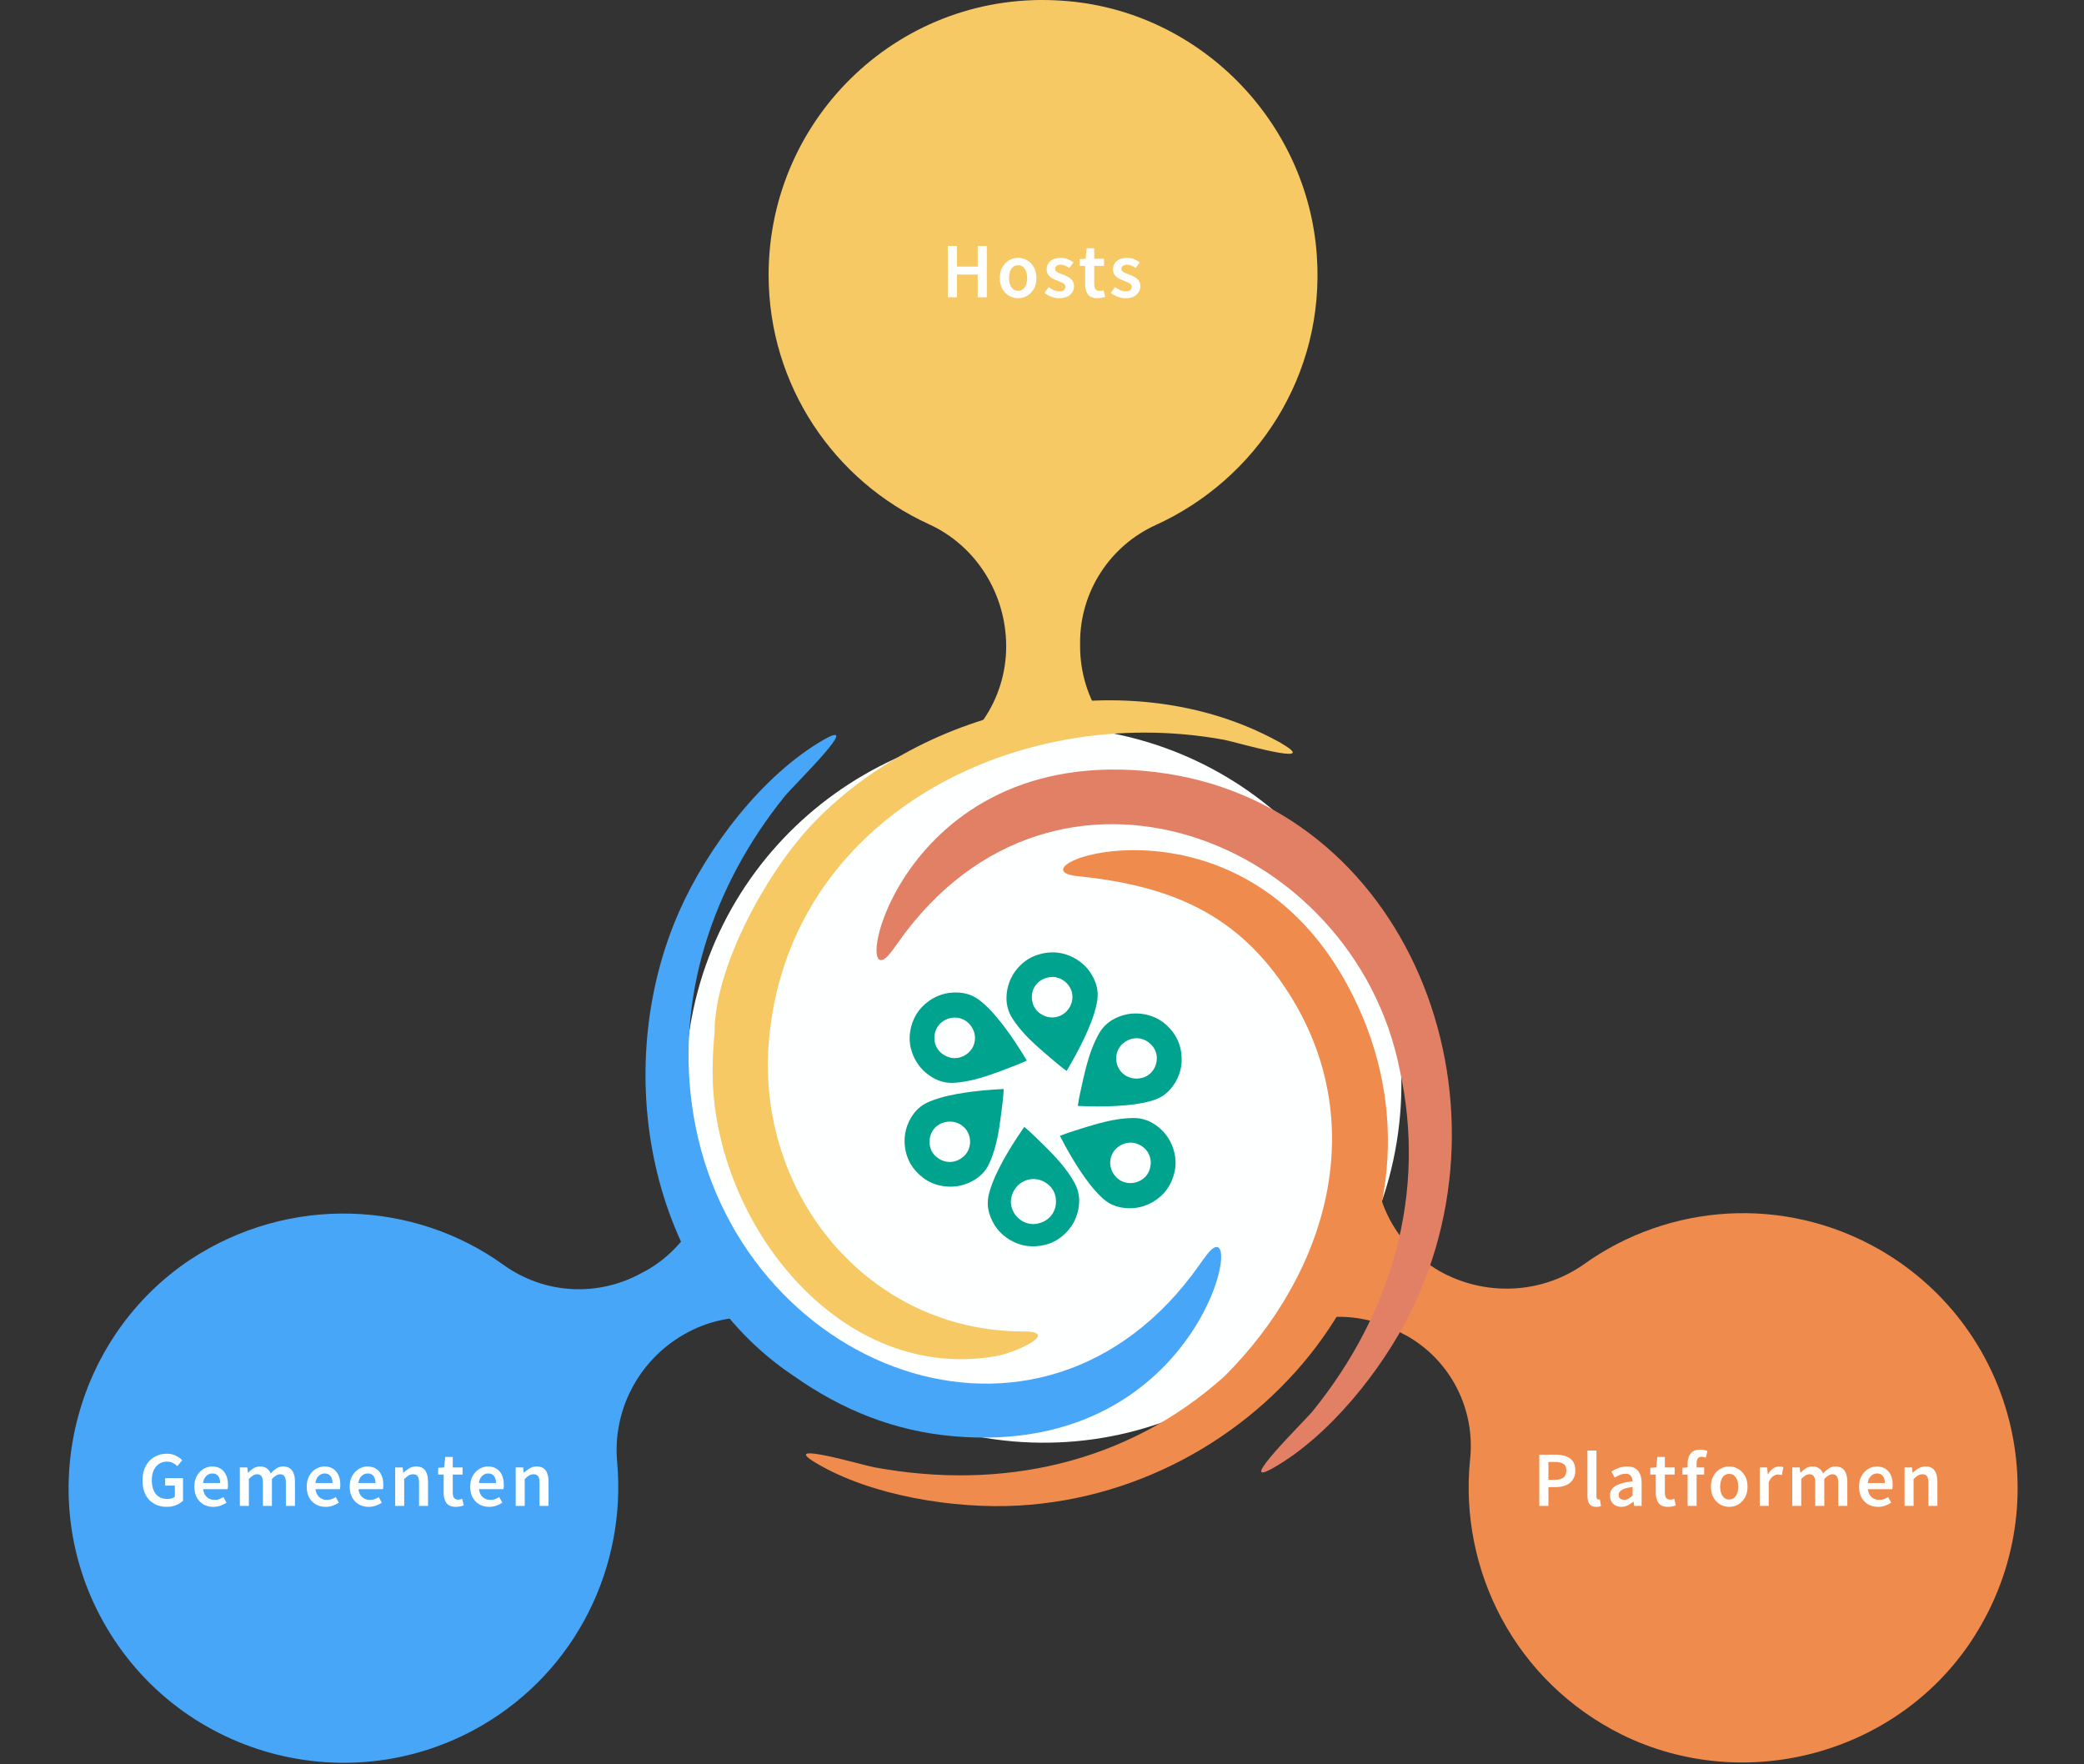
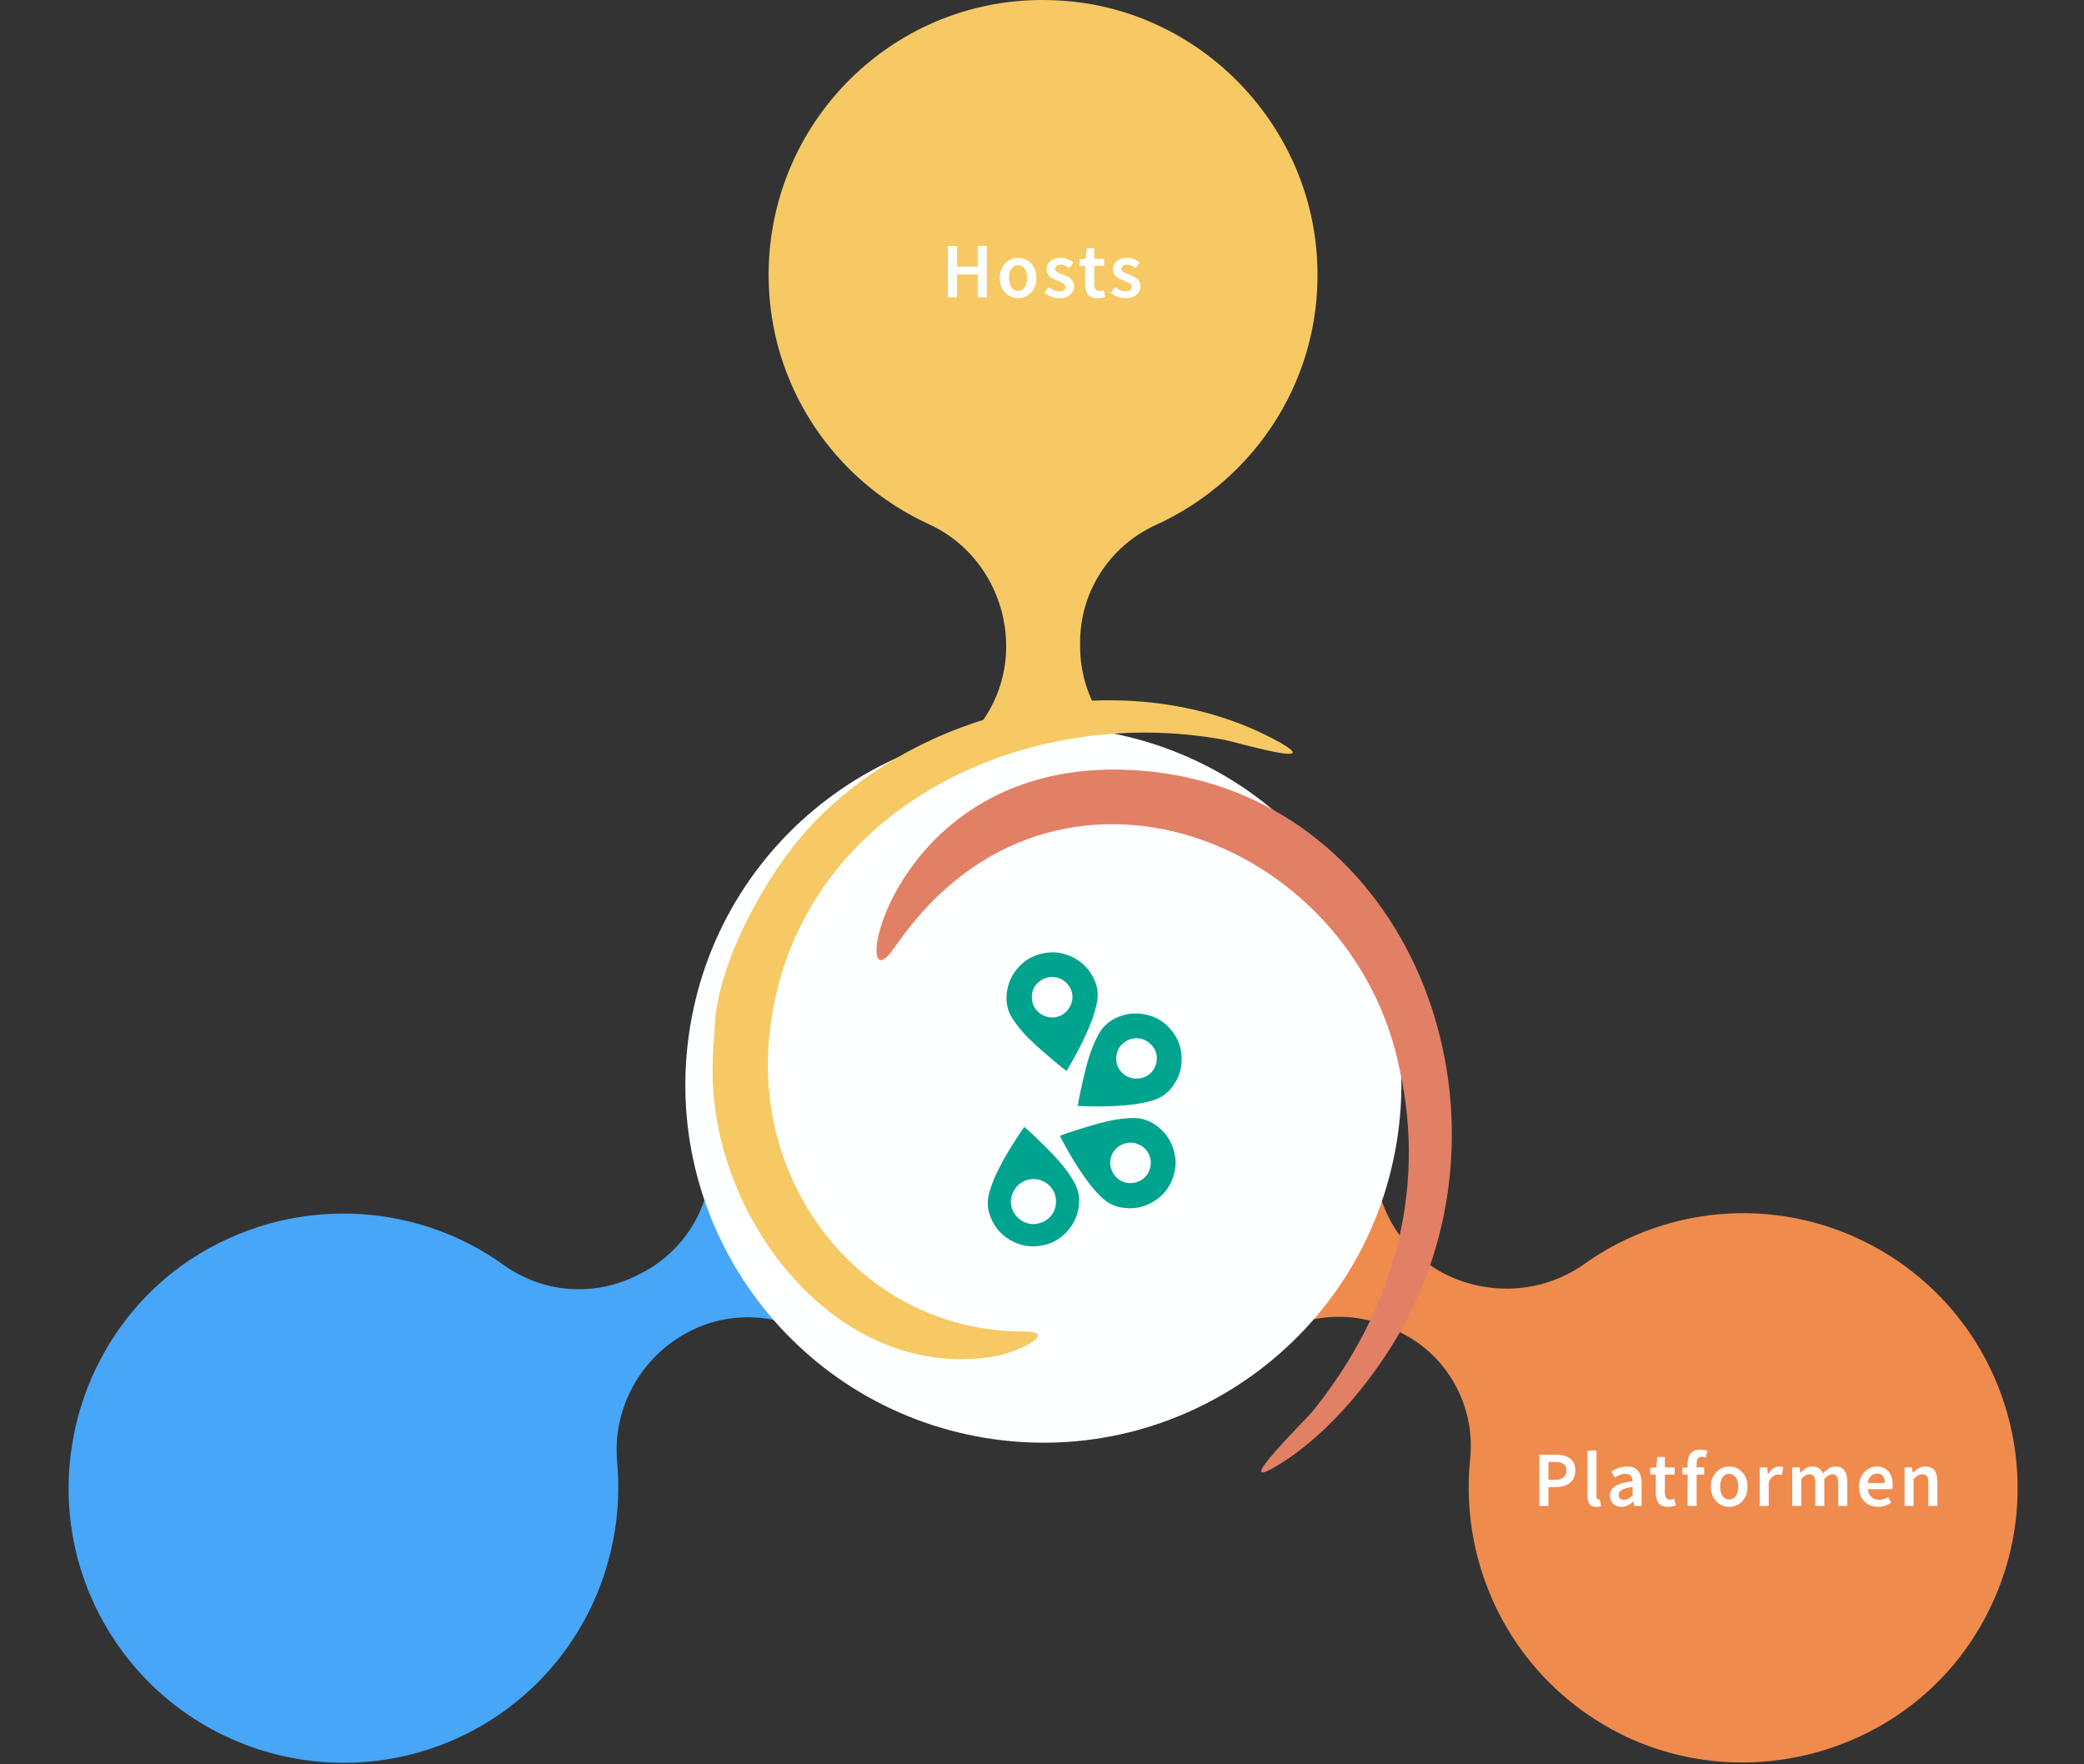
<svg xmlns="http://www.w3.org/2000/svg" width="638" height="540" viewBox="0 0 638 540" fill="none">
  <rect x="0" y="0" width="638" height="540" fill="#333333" stroke="none" />
  <path d="M330.666 197.864V196.593C330.666 181.077 339.821 167.087 353.807 160.728C384.577 146.738 405.684 114.943 403.141 78.315C400.343 36.854 366.776 3.024 325.326 0.226C276.247 -3.335 235.306 35.583 235.306 84.165C235.306 117.995 255.395 147.247 284.385 160.473C298.88 167.087 308.034 181.84 308.034 197.864C308.034 214.144 298.117 228.896 282.859 234.492C260.227 242.886 241.409 259.165 229.457 279.769L319.223 331.658L408.989 279.769C397.037 259.165 378.22 242.886 355.587 234.492C340.584 228.896 330.666 214.144 330.666 197.864Z" fill="#F6C964" />
  <path d="M197.857 388.957L196.839 389.466C183.354 397.099 166.816 396.336 154.094 387.176C126.869 367.584 88.703 365.549 58.171 385.649C23.567 408.803 11.1 454.602 29.419 492.259C51.046 536.531 105.242 552.561 147.224 528.389C176.739 511.342 191.751 479.283 188.952 447.732C187.425 431.703 195.567 416.437 209.307 408.549C223.301 400.407 241.112 401.679 253.579 412.111C272.153 427.377 295.562 435.774 319.479 435.774V331.963L229.662 280.058C217.703 300.667 213.124 325.093 217.195 349.01C219.739 364.786 212.106 380.815 197.857 388.957Z" fill="#47A6F8" />
  <path d="M429.67 408.408L430.688 408.917C444.173 416.55 451.806 431.562 450.025 447.082C446.718 480.668 463.765 514.763 496.588 531.047C533.99 549.367 580.043 537.154 603.197 502.804C630.677 461.84 617.7 407.136 575.718 382.71C546.203 365.662 510.836 368.461 484.883 387.035C471.907 396.195 454.605 396.958 440.611 389.071C426.617 380.928 418.729 364.899 421.528 348.869C425.599 324.952 421.019 300.526 409.061 279.917L319.244 331.822V435.633C343.161 435.633 366.57 427.236 385.144 411.97C397.866 401.538 415.422 400.266 429.67 408.408Z" fill="#F08B4E" />
  <path d="M427.569 349.771C437.362 290.041 396.881 233.681 337.151 223.888C277.421 214.094 221.062 254.575 211.268 314.305C201.474 374.035 241.956 430.395 301.686 440.188C361.415 449.982 417.775 409.501 427.569 349.771Z" fill="#FEFFFF" />
  <path fill-rule="evenodd" clip-rule="evenodd" d="M428.494 327.387C414.4 256.662 322.918 220.595 275 288.437C274.231 289.526 273.526 290.551 272.757 291.512C259.753 308.553 272.629 229.371 350.081 235.97C428.622 242.696 465.97 333.025 431.761 401.892C423.048 419.381 406.969 439.625 389.8 449.363C377.564 456.345 399.473 434.949 401.908 431.938C426.059 402.084 436.886 365.312 428.494 327.387Z" fill="#E28066" />
-   <path fill-rule="evenodd" clip-rule="evenodd" d="M243.032 421.239C198.124 391.322 186.721 327.003 207.926 279.02C216.574 259.417 233.487 237.123 252.321 226.36C264.557 219.441 242.648 240.71 240.213 243.785C217.983 271.332 206.388 306.182 212.346 341.609C225.351 418.933 318.498 456.345 367.185 387.222C367.954 386.133 368.659 385.108 369.428 384.147C382.432 367.042 369.62 446.351 292.104 439.689C273.974 438.151 257.83 431.681 243.032 421.239Z" fill="#47A6F8" />
-   <path fill-rule="evenodd" clip-rule="evenodd" d="M374.937 421.239C406.52 389.656 419.781 343.723 394.604 304.133C379.101 279.725 358.345 271.268 330.926 268.322C330.286 268.258 329.709 268.193 329.197 268.129C307.928 265.247 383.201 237.251 415.681 307.912C448.609 379.534 388.519 456.602 311.771 460.894C292.296 461.983 266.671 457.947 249.759 447.825C237.907 440.778 264.557 448.658 267.632 449.171C306.454 456.346 345.084 448.146 374.937 421.239Z" fill="#F08B4E" />
  <path fill-rule="evenodd" clip-rule="evenodd" d="M218.75 316.048C218.75 296.125 234.445 267.681 247.898 253.139C282.748 215.598 345.978 202.209 391.206 226.937C391.783 227.257 392.295 227.514 392.744 227.834C404.595 234.881 377.945 227.065 374.87 226.489C310.808 214.701 240.723 250.448 235.342 319.315C231.69 365.633 265.772 407.594 313.37 407.594C324.645 407.594 311.32 414.064 304.85 415.153C258.212 423.289 220.351 376.651 218.237 331.808C218.045 326.554 218.237 321.365 218.75 316.048Z" fill="#F6C964" />
-   <path d="M298.101 319.905C297.014 322.835 293.509 324.702 290.407 323.603C286.989 322.504 285.289 319.137 286.393 315.666C287.41 312.491 291.143 310.712 294.385 311.863C297.12 312.84 299.433 316.276 298.101 319.905ZM314.296 324.562C312 320.742 309.827 317.463 307.636 314.55C305.743 312.038 303.412 309.125 300.45 306.648C298.609 305.113 296.646 304.223 294.438 303.944C293.772 303.857 293.123 303.822 292.493 303.822C289.636 303.822 286.989 304.642 284.588 306.281C281.31 308.532 279.295 311.706 278.646 315.753C278.313 317.794 278.471 319.852 279.137 321.893C280.101 324.911 281.889 327.353 284.43 329.167C286.919 330.947 289.53 331.679 292.405 331.452C295.665 331.191 299.012 330.441 302.939 329.098C305.305 328.295 307.688 327.371 309.984 326.481L311.264 325.993C312.017 325.696 312.754 325.382 313.525 325.033C313.805 324.911 314.068 324.789 314.348 324.667C314.331 324.615 314.313 324.58 314.296 324.562Z" fill="#00A38E" />
-   <path d="M295.12 353.902C292.526 356.379 288.758 356.31 286.199 353.71C283.868 351.338 284.043 347.221 286.584 344.901C288.722 342.965 292.859 342.529 295.453 345.407C297.538 347.727 297.556 351.687 295.12 353.902ZM307.196 333.371C302.709 333.598 298.765 333.964 295.172 334.522C292.053 335.011 288.389 335.691 284.796 337.122C282.571 338.011 280.853 339.319 279.573 341.134C277.47 344.099 276.629 347.378 277.015 350.902C277.47 354.844 279.346 358.089 282.623 360.566C284.271 361.822 286.181 362.642 288.302 363.025C291.439 363.583 294.436 363.182 297.241 361.787C299.975 360.426 301.868 358.49 303.007 355.839C304.304 352.856 305.198 349.576 305.864 345.477C306.249 343.052 306.547 340.558 306.845 338.168L307.02 336.703C307.126 335.883 307.178 335.081 307.231 334.208C307.248 333.929 307.266 333.65 307.283 333.354C307.266 333.371 307.231 333.371 307.196 333.371Z" fill="#00A38E" />
  <path d="M322.953 311.41C319.851 311.863 316.52 309.683 316.012 306.456C315.346 302.932 317.502 299.845 321.095 299.164C324.39 298.536 327.738 300.944 328.263 304.345C328.719 307.171 326.791 310.852 322.953 311.41ZM335.292 300.577C333.96 297.211 331.681 294.681 328.509 293.077C326.476 292.047 324.39 291.542 322.234 291.542C320.622 291.542 318.974 291.838 317.309 292.414C315.346 293.094 313.611 294.228 312.121 295.763C309.913 298.048 308.616 300.787 308.23 303.857C307.862 306.892 308.458 309.526 310.036 311.916C311.823 314.637 314.084 317.201 317.151 319.992C318.974 321.649 320.902 323.271 322.76 324.841L323.882 325.783C324.513 326.324 325.179 326.83 325.88 327.353C326.09 327.51 326.318 327.685 326.528 327.842C326.546 327.807 326.563 327.789 326.581 327.754C328.877 323.899 330.717 320.428 332.242 317.149C333.557 314.288 335.011 310.852 335.782 307.084C336.256 304.764 336.098 302.618 335.292 300.577Z" fill="#00A38E" />
  <path d="M351.661 329.01C349.348 330.737 345.176 330.772 342.88 327.667C341.022 325.155 341.39 321.213 344.019 319.242C346.824 317.009 350.592 317.463 352.87 320.289C354.991 322.87 354.413 326.952 351.661 329.01ZM357.094 313.782C355.57 312.387 353.747 311.375 351.679 310.799C348.611 309.944 345.579 310.067 342.67 311.183C339.813 312.282 337.745 314.044 336.36 316.556C334.783 319.416 333.573 322.609 332.522 326.603C331.908 328.958 331.383 331.383 330.874 333.72L330.541 335.238C330.366 336.023 330.243 336.825 330.103 337.68C330.051 337.959 330.015 338.255 329.963 338.552C329.998 338.552 330.033 338.552 330.051 338.552C334.537 338.761 338.481 338.761 342.127 338.535C345.281 338.343 349.015 338.011 352.713 336.93C355.009 336.249 356.831 335.116 358.286 333.441C360.652 330.702 361.827 327.51 361.757 323.969C361.686 319.975 360.127 316.556 357.094 313.782Z" fill="#00A38E" />
  <path d="M351.82 358.386C350.611 361.491 346.773 363.043 343.618 361.683C340.954 360.549 338.851 356.973 340.41 353.449C341.672 350.589 345.283 348.949 348.315 350.222C351.645 351.53 353.135 354.984 351.82 358.386ZM359.462 352.595C358.673 349.524 357.061 346.978 354.625 345.024C352.311 343.158 349.84 342.25 347.071 342.25C346.983 342.25 346.895 342.25 346.808 342.25C343.53 342.32 340.147 342.861 336.151 343.96C333.733 344.623 331.314 345.39 328.965 346.14L327.651 346.576C326.862 346.821 326.091 347.117 325.285 347.414C325.022 347.518 324.759 347.606 324.479 347.71C324.496 347.745 324.514 347.763 324.514 347.798C326.582 351.775 328.545 355.176 330.56 358.211C332.295 360.828 334.451 363.881 337.238 366.532C338.973 368.189 340.884 369.183 343.074 369.602C346.65 370.282 350.015 369.689 353.065 367.875C356.482 365.834 358.673 362.782 359.585 358.77C360.04 356.746 359.988 354.67 359.462 352.595Z" fill="#00A38E" />
  <path d="M317.028 374.677C313.347 375.114 309.807 372.183 309.491 368.38C309.228 365.188 311.647 361.263 315.941 360.949C319.411 360.688 322.934 363.357 323.232 366.985C323.688 370.927 321.041 374.189 317.028 374.677ZM328.911 362.013C327.316 359.17 325.248 356.449 322.391 353.449C320.691 351.652 318.886 349.908 317.133 348.216L316.081 347.204C315.468 346.611 314.837 346.053 314.171 345.477C313.978 345.302 313.785 345.145 313.575 344.954C313.557 344.989 313.54 345.006 313.522 345.041C310.963 348.739 308.86 352.071 307.125 355.228C305.618 357.984 303.918 361.316 302.884 365.014C302.235 367.316 302.235 369.462 302.901 371.573C303.988 375.026 306.073 377.695 309.123 379.527C312.541 381.568 316.274 382.056 320.253 380.992C322.251 380.451 324.074 379.44 325.668 378.009C328.035 375.881 329.524 373.265 330.12 370.212C330.716 367.194 330.313 364.525 328.911 362.013Z" fill="#00A38E" />
-   <path d="M51.013 461.288C49.605 461.288 48.341 460.976 47.221 460.352C46.101 459.728 45.221 458.816 44.581 457.616C43.941 456.4 43.621 454.928 43.621 453.2C43.621 451.488 43.949 450.024 44.605 448.808C45.261 447.576 46.149 446.64 47.269 446C48.389 445.344 49.645 445.016 51.037 445.016C52.157 445.016 53.101 445.224 53.869 445.64C54.653 446.04 55.293 446.496 55.789 447.008L54.301 448.808C53.901 448.424 53.453 448.104 52.957 447.848C52.477 447.576 51.869 447.44 51.133 447.44C49.741 447.44 48.613 447.952 47.749 448.976C46.901 449.984 46.477 451.368 46.477 453.128C46.477 454.92 46.885 456.328 47.701 457.352C48.517 458.36 49.709 458.864 51.277 458.864C51.725 458.864 52.149 458.808 52.549 458.696C52.949 458.568 53.277 458.392 53.533 458.168V454.784H50.557V452.504H56.029V459.416C55.501 459.944 54.797 460.392 53.917 460.76C53.053 461.112 52.085 461.288 51.013 461.288ZM65.308 461.288C64.22 461.288 63.236 461.048 62.356 460.568C61.476 460.072 60.78 459.368 60.268 458.456C59.756 457.528 59.5 456.416 59.5 455.12C59.5 453.84 59.756 452.736 60.268 451.808C60.796 450.88 61.476 450.168 62.308 449.672C63.14 449.176 64.012 448.928 64.924 448.928C65.996 448.928 66.892 449.168 67.612 449.648C68.332 450.112 68.876 450.768 69.244 451.616C69.612 452.448 69.796 453.416 69.796 454.52C69.796 455.096 69.756 455.544 69.676 455.864H62.188C62.316 456.904 62.692 457.712 63.316 458.288C63.94 458.864 64.724 459.152 65.668 459.152C66.18 459.152 66.652 459.08 67.084 458.936C67.532 458.776 67.972 458.56 68.404 458.288L69.34 460.016C68.78 460.384 68.156 460.688 67.468 460.928C66.78 461.168 66.06 461.288 65.308 461.288ZM62.164 453.992H67.396C67.396 453.08 67.196 452.368 66.796 451.856C66.396 451.328 65.796 451.064 64.996 451.064C64.308 451.064 63.692 451.32 63.148 451.832C62.62 452.328 62.292 453.048 62.164 453.992ZM73.432 461V449.216H75.712L75.904 450.824H76C76.496 450.296 77.032 449.848 77.608 449.48C78.2 449.112 78.864 448.928 79.6 448.928C80.464 448.928 81.152 449.12 81.664 449.504C82.192 449.872 82.592 450.384 82.864 451.04C83.424 450.432 84.008 449.928 84.616 449.528C85.24 449.128 85.92 448.928 86.656 448.928C87.904 448.928 88.824 449.336 89.416 450.152C90.008 450.968 90.304 452.12 90.304 453.608V461H87.52V453.968C87.52 452.992 87.368 452.304 87.064 451.904C86.776 451.504 86.328 451.304 85.72 451.304C84.984 451.304 84.16 451.792 83.248 452.768V461H80.488V453.968C80.488 452.992 80.336 452.304 80.032 451.904C79.744 451.504 79.288 451.304 78.664 451.304C77.928 451.304 77.104 451.792 76.192 452.768V461H73.432ZM99.698 461.288C98.61 461.288 97.626 461.048 96.746 460.568C95.866 460.072 95.17 459.368 94.658 458.456C94.146 457.528 93.89 456.416 93.89 455.12C93.89 453.84 94.146 452.736 94.658 451.808C95.186 450.88 95.866 450.168 96.698 449.672C97.53 449.176 98.402 448.928 99.314 448.928C100.386 448.928 101.282 449.168 102.002 449.648C102.722 450.112 103.266 450.768 103.634 451.616C104.002 452.448 104.186 453.416 104.186 454.52C104.186 455.096 104.146 455.544 104.066 455.864H96.578C96.706 456.904 97.082 457.712 97.706 458.288C98.33 458.864 99.114 459.152 100.058 459.152C100.57 459.152 101.042 459.08 101.474 458.936C101.922 458.776 102.362 458.56 102.794 458.288L103.73 460.016C103.17 460.384 102.546 460.688 101.858 460.928C101.17 461.168 100.45 461.288 99.698 461.288ZM96.554 453.992H101.786C101.786 453.08 101.586 452.368 101.186 451.856C100.786 451.328 100.186 451.064 99.386 451.064C98.698 451.064 98.082 451.32 97.538 451.832C97.01 452.328 96.682 453.048 96.554 453.992ZM112.862 461.288C111.774 461.288 110.79 461.048 109.91 460.568C109.03 460.072 108.334 459.368 107.822 458.456C107.31 457.528 107.054 456.416 107.054 455.12C107.054 453.84 107.31 452.736 107.822 451.808C108.35 450.88 109.03 450.168 109.862 449.672C110.694 449.176 111.566 448.928 112.478 448.928C113.55 448.928 114.446 449.168 115.166 449.648C115.886 450.112 116.43 450.768 116.798 451.616C117.166 452.448 117.35 453.416 117.35 454.52C117.35 455.096 117.31 455.544 117.23 455.864H109.742C109.87 456.904 110.246 457.712 110.87 458.288C111.494 458.864 112.278 459.152 113.222 459.152C113.734 459.152 114.206 459.08 114.638 458.936C115.086 458.776 115.526 458.56 115.958 458.288L116.894 460.016C116.334 460.384 115.71 460.688 115.022 460.928C114.334 461.168 113.614 461.288 112.862 461.288ZM109.718 453.992H114.95C114.95 453.08 114.75 452.368 114.35 451.856C113.95 451.328 113.35 451.064 112.55 451.064C111.862 451.064 111.246 451.32 110.702 451.832C110.174 452.328 109.846 453.048 109.718 453.992ZM120.986 461V449.216H123.266L123.458 450.8H123.554C124.082 450.288 124.658 449.848 125.282 449.48C125.906 449.112 126.618 448.928 127.418 448.928C128.682 448.928 129.602 449.336 130.178 450.152C130.754 450.968 131.042 452.12 131.042 453.608V461H128.282V453.968C128.282 452.992 128.138 452.304 127.85 451.904C127.562 451.504 127.09 451.304 126.434 451.304C125.922 451.304 125.466 451.432 125.066 451.688C124.682 451.928 124.242 452.288 123.746 452.768V461H120.986ZM139.568 461.288C138.208 461.288 137.24 460.896 136.664 460.112C136.104 459.312 135.824 458.28 135.824 457.016V451.4H134.144V449.336L135.968 449.216L136.304 446H138.608V449.216H141.608V451.4H138.608V457.016C138.608 458.392 139.16 459.08 140.264 459.08C140.472 459.08 140.688 459.056 140.912 459.008C141.136 458.944 141.328 458.88 141.488 458.816L141.968 460.856C141.648 460.968 141.28 461.064 140.864 461.144C140.464 461.24 140.032 461.288 139.568 461.288ZM149.753 461.288C148.665 461.288 147.681 461.048 146.801 460.568C145.921 460.072 145.225 459.368 144.713 458.456C144.201 457.528 143.945 456.416 143.945 455.12C143.945 453.84 144.201 452.736 144.713 451.808C145.241 450.88 145.921 450.168 146.753 449.672C147.585 449.176 148.457 448.928 149.369 448.928C150.441 448.928 151.337 449.168 152.057 449.648C152.777 450.112 153.321 450.768 153.689 451.616C154.057 452.448 154.241 453.416 154.241 454.52C154.241 455.096 154.201 455.544 154.121 455.864H146.633C146.761 456.904 147.137 457.712 147.761 458.288C148.385 458.864 149.169 459.152 150.113 459.152C150.625 459.152 151.097 459.08 151.529 458.936C151.977 458.776 152.417 458.56 152.849 458.288L153.785 460.016C153.225 460.384 152.601 460.688 151.913 460.928C151.225 461.168 150.505 461.288 149.753 461.288ZM146.609 453.992H151.841C151.841 453.08 151.641 452.368 151.241 451.856C150.841 451.328 150.241 451.064 149.441 451.064C148.753 451.064 148.137 451.32 147.593 451.832C147.065 452.328 146.737 453.048 146.609 453.992ZM157.877 461V449.216H160.157L160.349 450.8H160.445C160.973 450.288 161.549 449.848 162.173 449.48C162.797 449.112 163.509 448.928 164.309 448.928C165.573 448.928 166.493 449.336 167.069 450.152C167.645 450.968 167.933 452.12 167.933 453.608V461H165.173V453.968C165.173 452.992 165.029 452.304 164.741 451.904C164.453 451.504 163.981 451.304 163.325 451.304C162.813 451.304 162.357 451.432 161.957 451.688C161.573 451.928 161.133 452.288 160.637 452.768V461H157.877Z" fill="white" />
  <path d="M471.25 461V445.304H476.194C477.362 445.304 478.402 445.456 479.314 445.76C480.226 446.064 480.946 446.568 481.474 447.272C482.002 447.976 482.266 448.936 482.266 450.152C482.266 451.304 482.002 452.256 481.474 453.008C480.946 453.76 480.234 454.32 479.338 454.688C478.442 455.056 477.426 455.24 476.29 455.24H474.034V461H471.25ZM474.034 453.008H476.074C478.378 453.008 479.53 452.056 479.53 450.152C479.53 449.16 479.226 448.48 478.618 448.112C478.026 447.728 477.146 447.536 475.978 447.536H474.034V453.008ZM488.667 461.288C487.691 461.288 486.995 460.992 486.579 460.4C486.179 459.808 485.979 459 485.979 457.976V444.056H488.739V458.12C488.739 458.456 488.803 458.696 488.931 458.84C489.059 458.968 489.195 459.032 489.339 459.032C489.403 459.032 489.459 459.032 489.507 459.032C489.571 459.016 489.659 459 489.771 458.984L490.131 461.048C489.971 461.112 489.763 461.168 489.507 461.216C489.267 461.264 488.987 461.288 488.667 461.288ZM496.35 461.288C495.326 461.288 494.486 460.968 493.83 460.328C493.19 459.688 492.87 458.856 492.87 457.832C492.87 456.568 493.422 455.592 494.526 454.904C495.63 454.2 497.39 453.72 499.806 453.464C499.79 452.84 499.622 452.304 499.302 451.856C498.998 451.392 498.446 451.16 497.646 451.16C497.07 451.16 496.502 451.272 495.942 451.496C495.398 451.72 494.862 451.992 494.334 452.312L493.326 450.464C493.982 450.048 494.718 449.688 495.534 449.384C496.366 449.08 497.246 448.928 498.174 448.928C499.646 448.928 500.742 449.368 501.462 450.248C502.198 451.112 502.566 452.368 502.566 454.016V461H500.286L500.094 459.704H499.998C499.47 460.152 498.902 460.528 498.294 460.832C497.702 461.136 497.054 461.288 496.35 461.288ZM497.238 459.128C497.718 459.128 498.15 459.016 498.534 458.792C498.934 458.552 499.358 458.232 499.806 457.832V455.192C498.206 455.4 497.094 455.712 496.47 456.128C495.846 456.528 495.534 457.024 495.534 457.616C495.534 458.144 495.694 458.528 496.014 458.768C496.334 459.008 496.742 459.128 497.238 459.128ZM510.646 461.288C509.286 461.288 508.318 460.896 507.742 460.112C507.182 459.312 506.902 458.28 506.902 457.016V451.4H505.222V449.336L507.046 449.216L507.382 446H509.686V449.216H512.686V451.4H509.686V457.016C509.686 458.392 510.238 459.08 511.342 459.08C511.55 459.08 511.766 459.056 511.99 459.008C512.214 458.944 512.406 458.88 512.566 458.816L513.046 460.856C512.726 460.968 512.358 461.064 511.942 461.144C511.542 461.24 511.11 461.288 510.646 461.288ZM516.646 461V451.4H515.062V449.336L516.646 449.216V447.992C516.646 446.76 516.95 445.752 517.558 444.968C518.166 444.168 519.166 443.768 520.558 443.768C520.974 443.768 521.374 443.808 521.758 443.888C522.142 443.968 522.462 444.064 522.718 444.176L522.19 446.24C521.758 446.048 521.326 445.952 520.894 445.952C519.902 445.952 519.406 446.616 519.406 447.944V449.216H521.71V451.4H519.406V461H516.646ZM529.373 461.288C528.397 461.288 527.485 461.048 526.637 460.568C525.789 460.072 525.101 459.368 524.573 458.456C524.045 457.528 523.781 456.416 523.781 455.12C523.781 453.808 524.045 452.696 524.573 451.784C525.101 450.856 525.789 450.152 526.637 449.672C527.485 449.176 528.397 448.928 529.373 448.928C530.365 448.928 531.285 449.176 532.133 449.672C532.981 450.152 533.669 450.856 534.197 451.784C534.725 452.696 534.989 453.808 534.989 455.12C534.989 456.416 534.725 457.528 534.197 458.456C533.669 459.368 532.981 460.072 532.133 460.568C531.285 461.048 530.365 461.288 529.373 461.288ZM529.373 459.032C530.237 459.032 530.917 458.672 531.413 457.952C531.909 457.232 532.157 456.288 532.157 455.12C532.157 453.936 531.909 452.984 531.413 452.264C530.917 451.544 530.237 451.184 529.373 451.184C528.509 451.184 527.829 451.544 527.333 452.264C526.853 452.984 526.613 453.936 526.613 455.12C526.613 456.288 526.853 457.232 527.333 457.952C527.829 458.672 528.509 459.032 529.373 459.032ZM538.721 461V449.216H541.001L541.193 451.304H541.289C541.705 450.536 542.209 449.952 542.801 449.552C543.393 449.136 544.001 448.928 544.625 448.928C545.185 448.928 545.633 449.008 545.969 449.168L545.489 451.568C545.281 451.504 545.089 451.456 544.913 451.424C544.737 451.392 544.521 451.376 544.265 451.376C543.801 451.376 543.313 451.56 542.801 451.928C542.289 452.28 541.849 452.904 541.481 453.8V461H538.721ZM548.674 461V449.216H550.954L551.146 450.824H551.242C551.738 450.296 552.274 449.848 552.85 449.48C553.442 449.112 554.106 448.928 554.842 448.928C555.706 448.928 556.394 449.12 556.906 449.504C557.434 449.872 557.834 450.384 558.106 451.04C558.666 450.432 559.25 449.928 559.858 449.528C560.482 449.128 561.162 448.928 561.898 448.928C563.146 448.928 564.066 449.336 564.658 450.152C565.25 450.968 565.546 452.12 565.546 453.608V461H562.762V453.968C562.762 452.992 562.61 452.304 562.306 451.904C562.018 451.504 561.57 451.304 560.962 451.304C560.226 451.304 559.402 451.792 558.49 452.768V461H555.73V453.968C555.73 452.992 555.578 452.304 555.274 451.904C554.986 451.504 554.53 451.304 553.906 451.304C553.17 451.304 552.346 451.792 551.434 452.768V461H548.674ZM574.94 461.288C573.852 461.288 572.868 461.048 571.988 460.568C571.108 460.072 570.412 459.368 569.9 458.456C569.388 457.528 569.132 456.416 569.132 455.12C569.132 453.84 569.388 452.736 569.9 451.808C570.428 450.88 571.108 450.168 571.94 449.672C572.772 449.176 573.644 448.928 574.556 448.928C575.628 448.928 576.524 449.168 577.244 449.648C577.964 450.112 578.508 450.768 578.876 451.616C579.244 452.448 579.428 453.416 579.428 454.52C579.428 455.096 579.388 455.544 579.308 455.864H571.82C571.948 456.904 572.324 457.712 572.948 458.288C573.572 458.864 574.356 459.152 575.3 459.152C575.812 459.152 576.284 459.08 576.716 458.936C577.164 458.776 577.604 458.56 578.036 458.288L578.972 460.016C578.412 460.384 577.788 460.688 577.1 460.928C576.412 461.168 575.692 461.288 574.94 461.288ZM571.796 453.992H577.028C577.028 453.08 576.828 452.368 576.428 451.856C576.028 451.328 575.428 451.064 574.628 451.064C573.94 451.064 573.324 451.32 572.78 451.832C572.252 452.328 571.924 453.048 571.796 453.992ZM583.065 461V449.216H585.345L585.537 450.8H585.633C586.161 450.288 586.737 449.848 587.361 449.48C587.985 449.112 588.697 448.928 589.497 448.928C590.761 448.928 591.681 449.336 592.257 450.152C592.833 450.968 593.121 452.12 593.121 453.608V461H590.361V453.968C590.361 452.992 590.217 452.304 589.929 451.904C589.641 451.504 589.169 451.304 588.513 451.304C588.001 451.304 587.545 451.432 587.145 451.688C586.761 451.928 586.321 452.288 585.825 452.768V461H583.065Z" fill="white" />
  <path d="M290.176 91V75.304H292.96V81.616H299.32V75.304H302.104V91H299.32V84.04H292.96V91H290.176ZM311.674 91.288C310.698 91.288 309.786 91.048 308.938 90.568C308.09 90.072 307.402 89.368 306.874 88.456C306.346 87.528 306.082 86.416 306.082 85.12C306.082 83.808 306.346 82.696 306.874 81.784C307.402 80.856 308.09 80.152 308.938 79.672C309.786 79.176 310.698 78.928 311.674 78.928C312.666 78.928 313.586 79.176 314.434 79.672C315.282 80.152 315.97 80.856 316.498 81.784C317.026 82.696 317.29 83.808 317.29 85.12C317.29 86.416 317.026 87.528 316.498 88.456C315.97 89.368 315.282 90.072 314.434 90.568C313.586 91.048 312.666 91.288 311.674 91.288ZM311.674 89.032C312.538 89.032 313.218 88.672 313.714 87.952C314.21 87.232 314.458 86.288 314.458 85.12C314.458 83.936 314.21 82.984 313.714 82.264C313.218 81.544 312.538 81.184 311.674 81.184C310.81 81.184 310.13 81.544 309.634 82.264C309.154 82.984 308.914 83.936 308.914 85.12C308.914 86.288 309.154 87.232 309.634 87.952C310.13 88.672 310.81 89.032 311.674 89.032ZM324.216 91.288C323.416 91.288 322.616 91.136 321.816 90.832C321.016 90.512 320.328 90.12 319.752 89.656L321.048 87.88C321.576 88.28 322.104 88.6 322.632 88.84C323.16 89.08 323.72 89.2 324.312 89.2C324.952 89.2 325.424 89.064 325.728 88.792C326.032 88.52 326.184 88.184 326.184 87.784C326.184 87.448 326.056 87.176 325.8 86.968C325.56 86.744 325.248 86.552 324.864 86.392C324.48 86.216 324.08 86.048 323.664 85.888C323.152 85.696 322.64 85.464 322.128 85.192C321.632 84.904 321.224 84.544 320.904 84.112C320.584 83.664 320.424 83.112 320.424 82.456C320.424 81.416 320.808 80.568 321.576 79.912C322.344 79.256 323.384 78.928 324.696 78.928C325.528 78.928 326.272 79.072 326.928 79.36C327.584 79.648 328.152 79.976 328.632 80.344L327.36 82.024C326.944 81.72 326.52 81.48 326.088 81.304C325.672 81.112 325.232 81.016 324.768 81.016C324.176 81.016 323.736 81.144 323.448 81.4C323.16 81.64 323.016 81.944 323.016 82.312C323.016 82.776 323.256 83.128 323.736 83.368C324.216 83.608 324.776 83.84 325.416 84.064C325.96 84.256 326.488 84.496 327 84.784C327.512 85.056 327.936 85.416 328.272 85.864C328.624 86.312 328.8 86.904 328.8 87.64C328.8 88.648 328.408 89.512 327.624 90.232C326.84 90.936 325.704 91.288 324.216 91.288ZM335.947 91.288C334.587 91.288 333.619 90.896 333.043 90.112C332.483 89.312 332.203 88.28 332.203 87.016V81.4H330.523V79.336L332.347 79.216L332.683 76H334.987V79.216H337.987V81.4H334.987V87.016C334.987 88.392 335.539 89.08 336.643 89.08C336.851 89.08 337.067 89.056 337.291 89.008C337.515 88.944 337.707 88.88 337.867 88.816L338.347 90.856C338.027 90.968 337.659 91.064 337.243 91.144C336.843 91.24 336.411 91.288 335.947 91.288ZM344.52 91.288C343.72 91.288 342.92 91.136 342.12 90.832C341.32 90.512 340.632 90.12 340.056 89.656L341.352 87.88C341.88 88.28 342.408 88.6 342.936 88.84C343.464 89.08 344.024 89.2 344.616 89.2C345.256 89.2 345.728 89.064 346.032 88.792C346.336 88.52 346.488 88.184 346.488 87.784C346.488 87.448 346.36 87.176 346.104 86.968C345.864 86.744 345.552 86.552 345.168 86.392C344.784 86.216 344.384 86.048 343.968 85.888C343.456 85.696 342.944 85.464 342.432 85.192C341.936 84.904 341.528 84.544 341.208 84.112C340.888 83.664 340.728 83.112 340.728 82.456C340.728 81.416 341.112 80.568 341.88 79.912C342.648 79.256 343.688 78.928 345 78.928C345.832 78.928 346.576 79.072 347.232 79.36C347.888 79.648 348.456 79.976 348.936 80.344L347.664 82.024C347.248 81.72 346.824 81.48 346.392 81.304C345.976 81.112 345.536 81.016 345.072 81.016C344.48 81.016 344.04 81.144 343.752 81.4C343.464 81.64 343.32 81.944 343.32 82.312C343.32 82.776 343.56 83.128 344.04 83.368C344.52 83.608 345.08 83.84 345.72 84.064C346.264 84.256 346.792 84.496 347.304 84.784C347.816 85.056 348.24 85.416 348.576 85.864C348.928 86.312 349.104 86.904 349.104 87.64C349.104 88.648 348.712 89.512 347.928 90.232C347.144 90.936 346.008 91.288 344.52 91.288Z" fill="white" />
</svg>